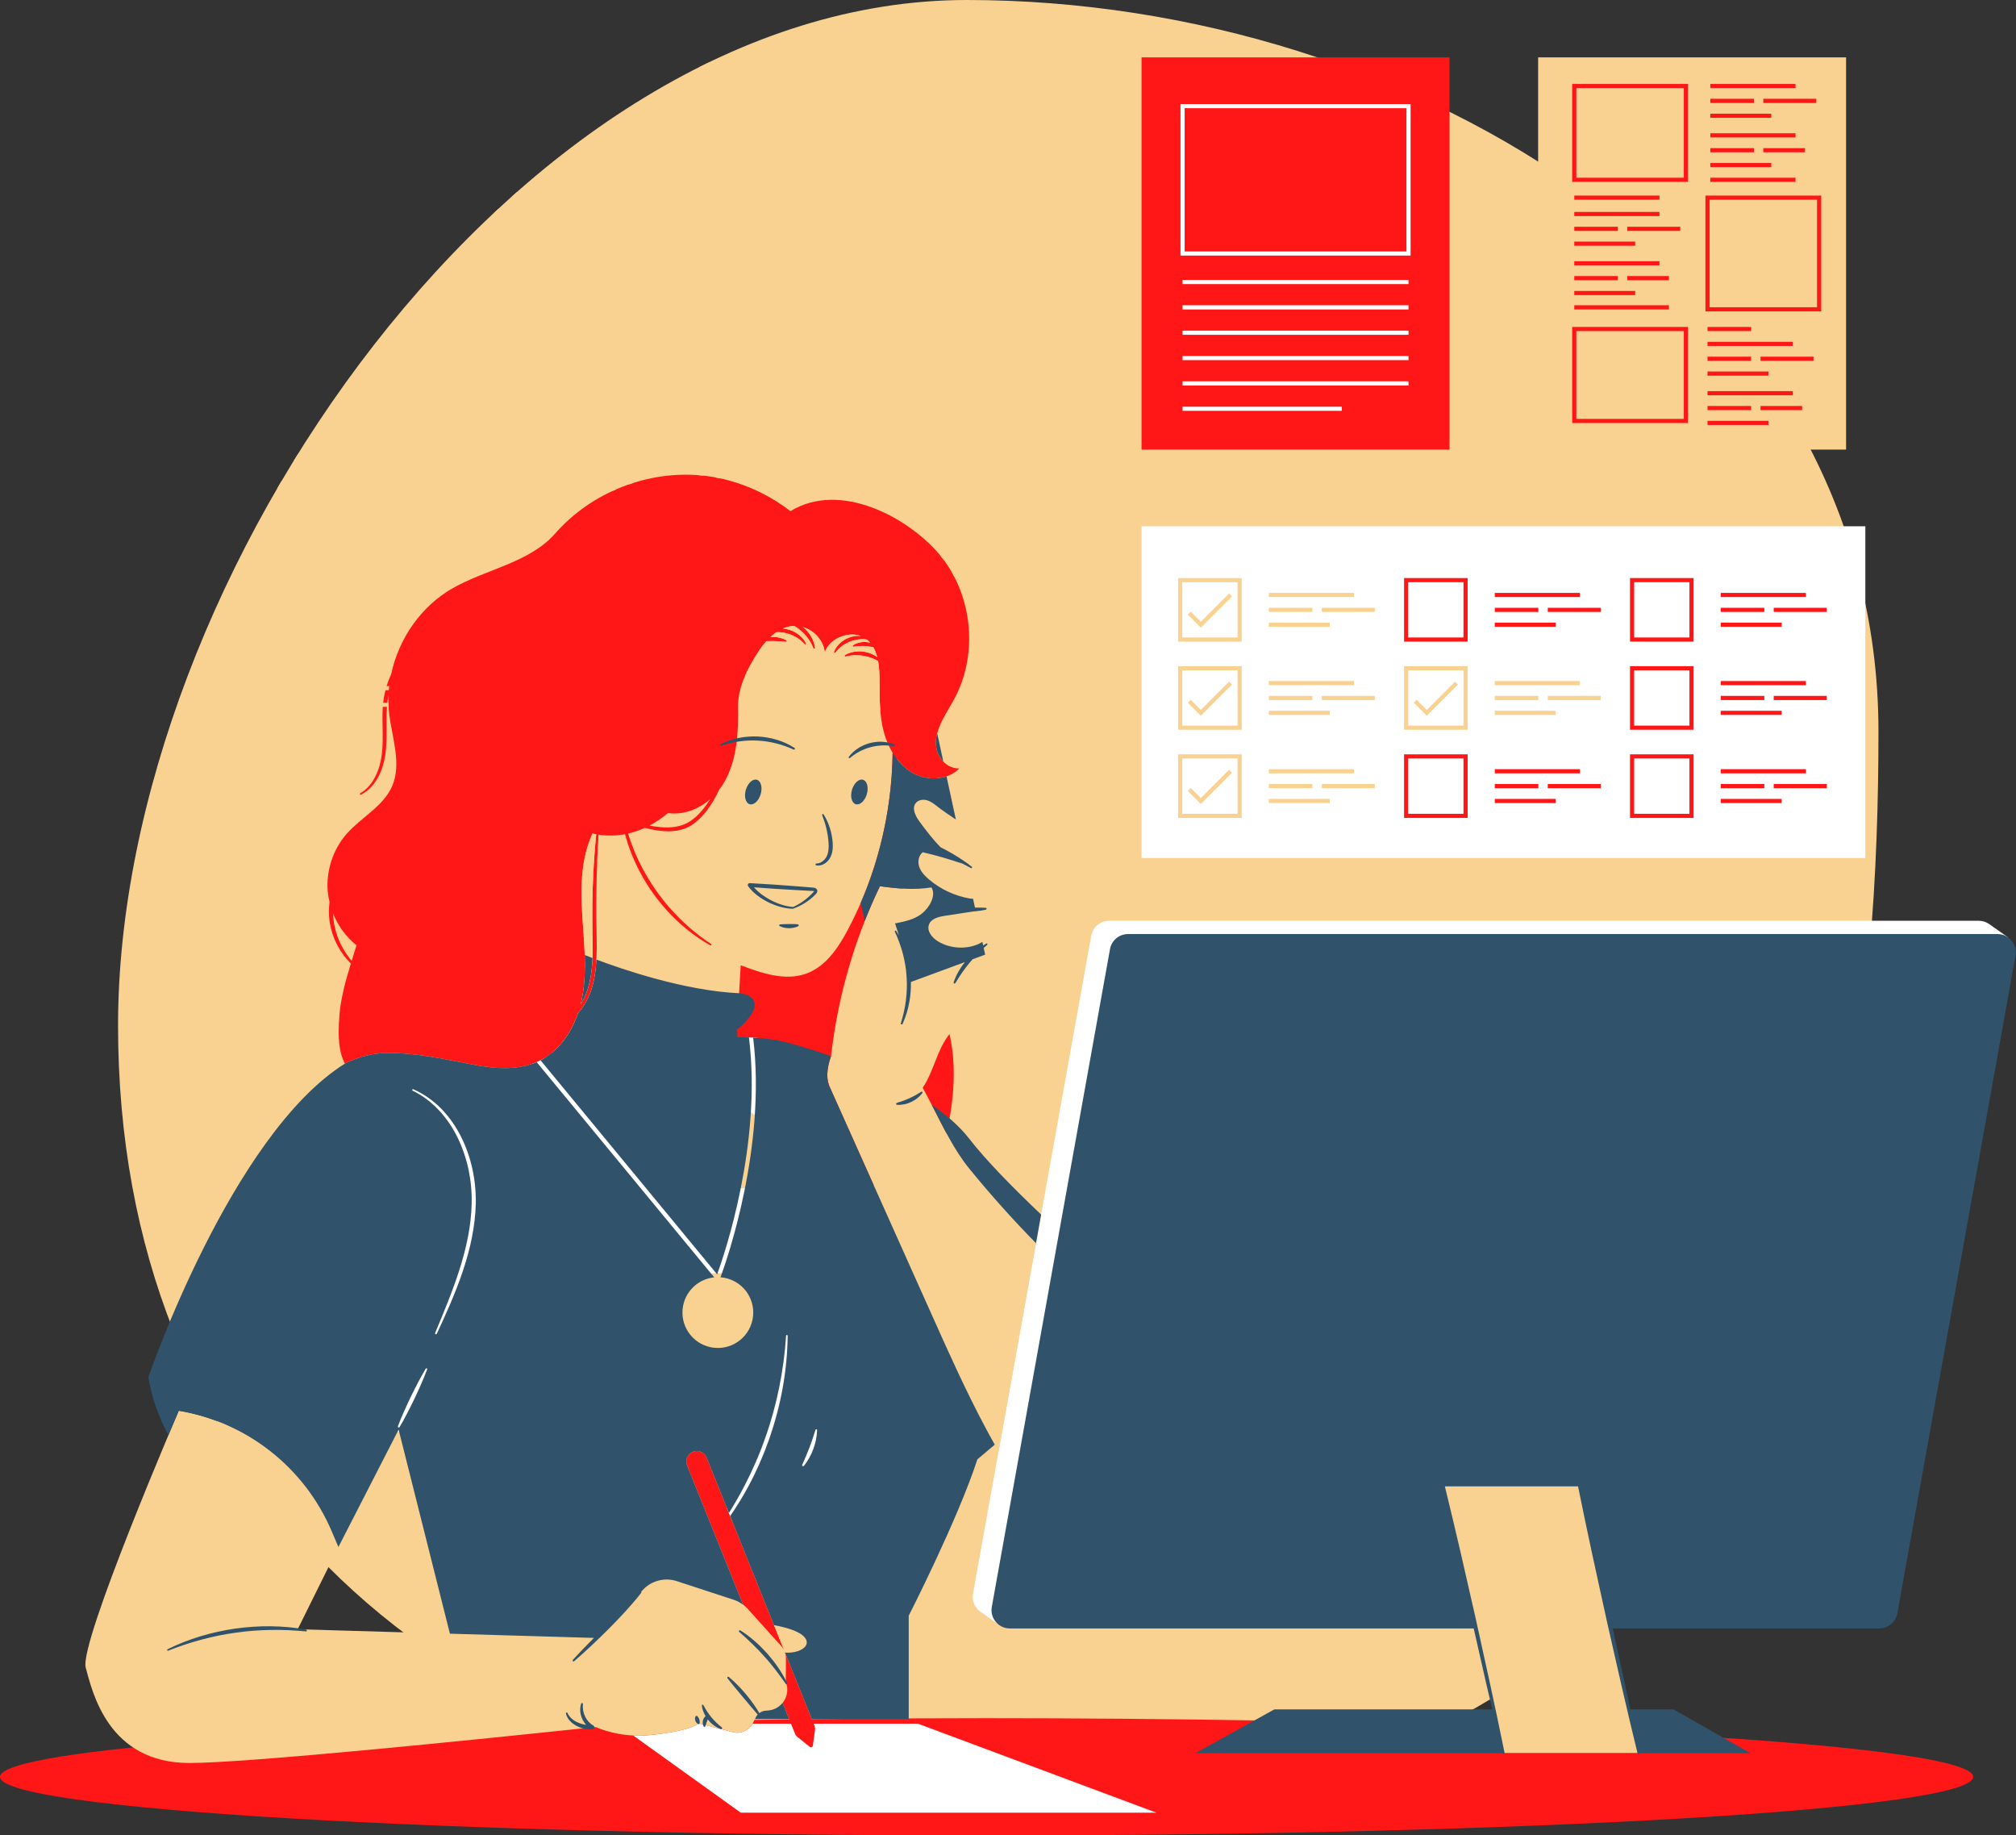
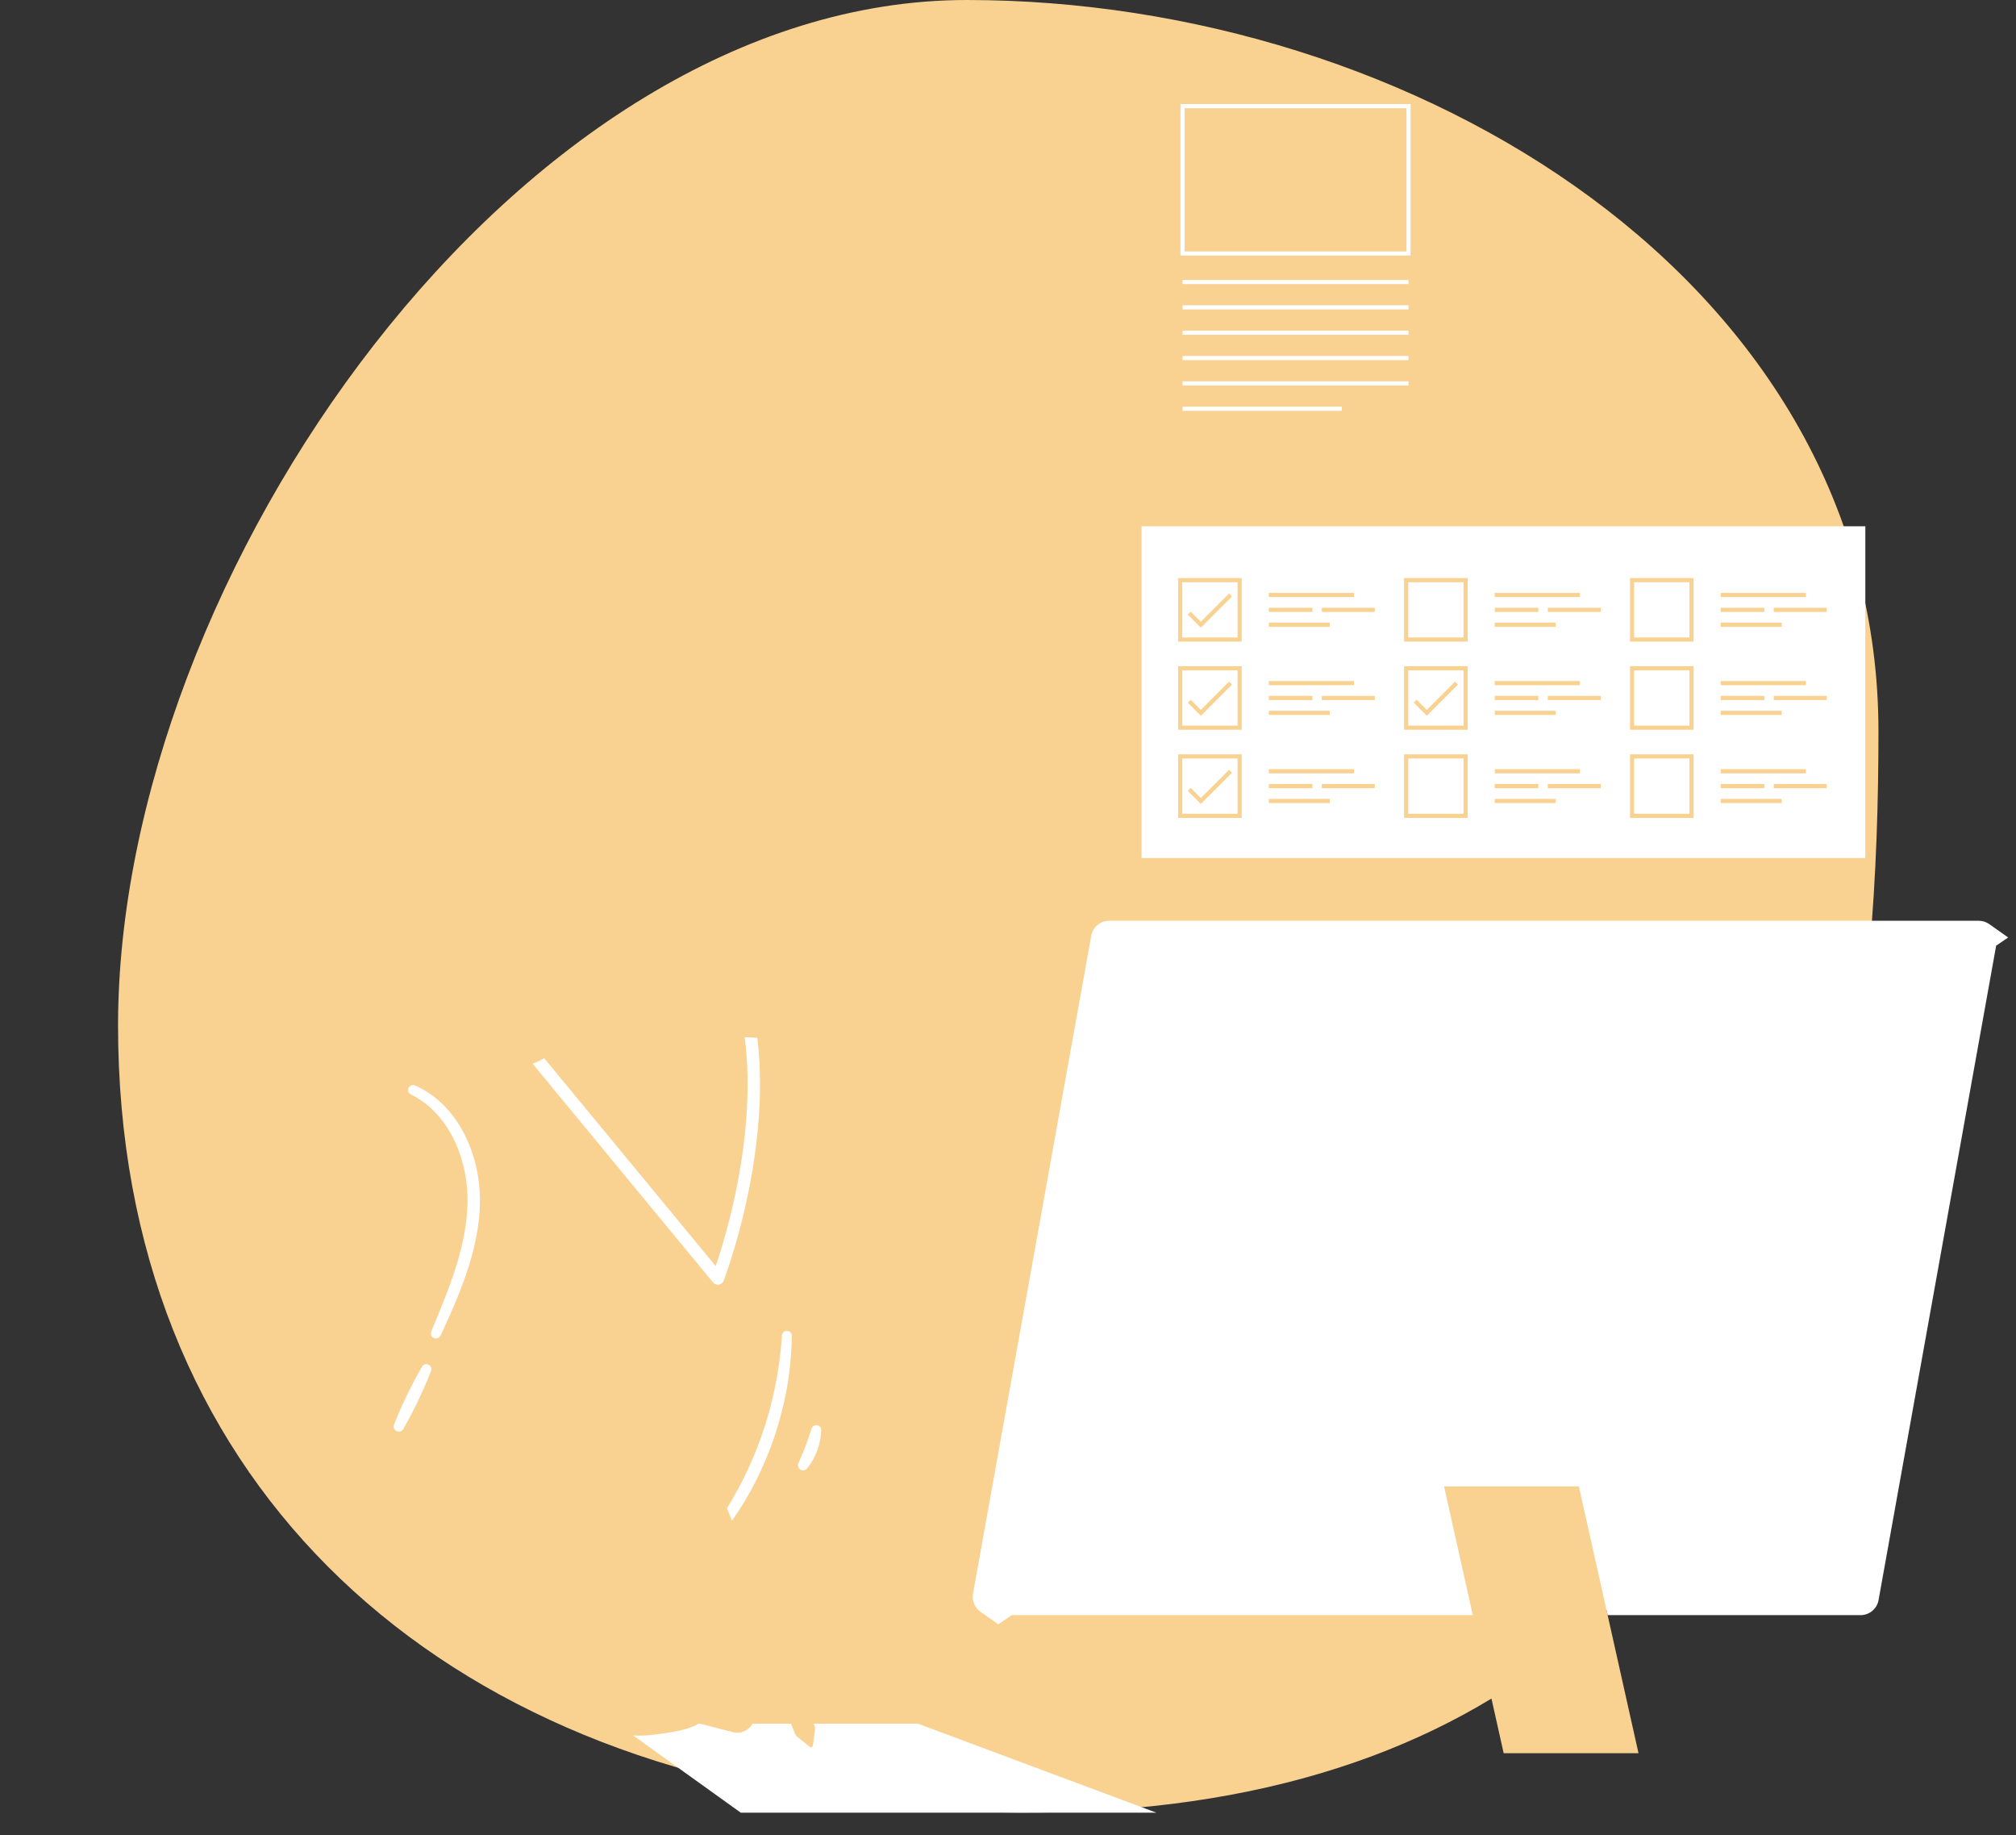
<svg xmlns="http://www.w3.org/2000/svg" fill="#000000" height="441.7" preserveAspectRatio="xMidYMid meet" version="1" viewBox="0.0 0.0 485.3 441.7" width="485.3" zoomAndPan="magnify">
  <rect x="0.0" y="0.0" width="485.3" height="441.7" fill="#333333" stroke="none" />
  <defs>
    <clipPath id="a">
-       <path d="M 0 13 L 475 13 L 475 441.738 L 0 441.738 Z M 0 13" />
-     </clipPath>
+       </clipPath>
    <clipPath id="b">
-       <path d="M 35 176 L 485.262 176 L 485.262 423 L 35 423 Z M 35 176" />
-     </clipPath>
+       </clipPath>
  </defs>
  <g>
    <g id="change1_1">
      <path d="M 386.73 387.508 L 394.426 421.938 L 361.969 421.938 L 359.031 408.789 C 323.945 430.047 275.887 440.871 210.145 434.367 C 102.715 423.738 28.418 354.766 28.418 246.812 C 28.418 138.855 124.77 0 232.723 0 C 340.68 0 452.191 68.113 452.191 176.066 C 452.191 242.258 443.855 332.559 386.73 387.508" fill="#f9d291" />
    </g>
    <g clip-path="url(#a)" id="change2_1">
      <path d="M 80.164 219.805 C 80.184 220.305 80.219 220.809 80.285 221.305 C 80.523 223.457 81.195 225.551 82.164 227.492 C 82.84 228.836 83.684 230.094 84.656 231.254 C 85.047 229.98 85.441 228.723 85.816 227.496 C 83.301 225.484 81.355 222.793 80.164 219.805 Z M 140.254 239.492 C 140.129 240.227 139.969 240.961 139.785 241.688 C 140.449 240.609 140.996 239.457 141.398 238.254 C 142.832 233.906 142.73 229.211 142.617 224.574 C 142.547 219.914 142.574 215.242 142.805 210.582 C 142.957 207.312 143.203 204.047 143.527 200.789 C 143.23 200.738 142.934 200.684 142.637 200.617 C 139.871 206.555 139.766 213.359 140.148 219.895 C 140.531 226.434 141.348 233.035 140.254 239.492 Z M 144.098 200.887 C 143.957 203.234 143.844 205.582 143.75 207.93 C 143.949 205.574 144.223 203.234 144.578 200.938 C 144.418 200.918 144.258 200.91 144.098 200.887 Z M 182.473 156.98 C 181.293 158.801 180.199 160.703 179.344 162.684 C 188.109 162.473 198.844 164.938 211.914 170.961 C 211.727 168.676 211.723 166.367 211.727 164.074 C 211.73 162.453 211.676 160.723 211.379 159.098 C 210.93 158.844 210.473 158.609 210 158.426 C 209.32 158.168 208.625 157.961 207.91 157.848 C 207.199 157.719 206.473 157.68 205.746 157.695 C 205.016 157.719 204.285 157.832 203.551 157.996 C 203.445 158.023 203.344 157.957 203.316 157.855 C 203.301 157.77 203.34 157.688 203.406 157.645 C 204.09 157.234 204.867 156.984 205.66 156.855 C 206.457 156.719 207.277 156.738 208.074 156.859 C 208.871 156.996 209.656 157.238 210.367 157.621 C 210.648 157.77 210.91 157.945 211.168 158.129 C 210.949 157.293 210.652 156.504 210.246 155.785 C 210.098 155.75 209.945 155.715 209.797 155.688 C 209.324 155.605 208.855 155.531 208.383 155.504 C 207.91 155.465 207.438 155.473 206.957 155.488 C 206.477 155.508 205.996 155.57 205.492 155.633 C 205.387 155.645 205.285 155.57 205.273 155.465 C 205.262 155.387 205.301 155.316 205.355 155.273 C 205.801 154.973 206.309 154.777 206.836 154.652 C 207.359 154.52 207.906 154.484 208.445 154.508 C 208.793 154.531 209.137 154.594 209.473 154.676 C 209.242 154.406 208.984 154.152 208.703 153.918 C 208.004 153.832 207.309 153.812 206.629 153.902 C 205.91 154 205.207 154.172 204.543 154.449 C 203.871 154.715 203.246 155.082 202.66 155.512 C 202.078 155.949 201.562 156.477 201.102 157.074 C 201.035 157.16 200.914 157.176 200.828 157.113 C 200.762 157.062 200.738 156.969 200.766 156.891 C 201.324 155.363 202.652 154.156 204.16 153.527 C 204.926 153.215 205.742 153.023 206.566 153.02 C 206.777 153.016 206.984 153.023 207.191 153.039 C 204.008 151.891 199.461 153.812 198.555 157.07 C 198.289 154.18 195.992 151.688 193.238 150.891 C 193.465 151.07 193.695 151.246 193.906 151.449 C 194.52 152.059 195.051 152.75 195.441 153.516 C 195.836 154.281 196.113 155.105 196.199 155.949 C 196.207 156.055 196.133 156.148 196.023 156.16 C 195.938 156.168 195.859 156.117 195.828 156.043 C 195.516 155.297 195.152 154.594 194.715 153.945 C 194.27 153.305 193.777 152.699 193.211 152.164 C 192.656 151.625 192.035 151.156 191.375 150.738 C 191.312 150.699 191.246 150.668 191.184 150.633 C 191.086 150.637 190.988 150.633 190.891 150.641 C 190.035 150.711 189.227 150.934 188.461 151.27 C 189.004 151.316 189.543 151.422 190.062 151.582 C 191.727 152.113 193.25 153.262 194.016 154.816 C 194.062 154.91 194.023 155.027 193.93 155.074 C 193.852 155.113 193.758 155.09 193.699 155.031 C 193.148 154.434 192.547 153.918 191.883 153.504 C 191.215 153.094 190.508 152.758 189.762 152.535 C 189.023 152.301 188.25 152.176 187.473 152.137 C 187.277 152.129 187.086 152.148 186.891 152.156 C 186.391 152.5 185.91 152.887 185.457 153.312 C 185.73 153.289 186.004 153.281 186.273 153.285 C 186.797 153.309 187.32 153.367 187.82 153.508 C 188.324 153.637 188.816 153.816 189.27 154.086 C 189.359 154.141 189.391 154.262 189.336 154.355 C 189.297 154.422 189.227 154.453 189.152 154.449 L 187.688 154.34 C 187.203 154.316 186.73 154.285 186.254 154.285 C 185.777 154.273 185.301 154.289 184.82 154.297 L 184.484 154.312 C 183.738 155.148 183.066 156.059 182.473 156.98 Z M 78.898 214.547 C 78.469 209.535 80.176 204.375 83.512 200.609 C 87.008 196.664 92.234 194.098 94.363 189.273 C 96.75 183.859 94.395 177.68 93.695 171.805 C 93.516 170.305 93.465 168.793 93.523 167.289 C 93.328 168.27 93.195 169.262 93.141 170.266 C 92.859 173.988 93.32 177.812 92.75 181.66 C 92.457 183.57 91.898 185.457 90.961 187.168 C 90.016 188.863 88.641 190.367 86.902 191.254 C 86.809 191.305 86.691 191.266 86.645 191.172 C 86.598 191.082 86.633 190.969 86.719 190.918 C 88.332 189.984 89.551 188.504 90.363 186.852 C 91.199 185.203 91.688 183.383 91.914 181.543 C 92.367 177.844 91.914 174.047 92.145 170.199 C 92.316 167.469 93.004 164.758 94.164 162.273 C 95.957 153.746 101.328 145.93 108.918 141.598 C 117.059 136.949 127.473 135.438 133.652 128.387 C 142.309 118.512 155.859 113.152 168.93 114.43 C 176.672 115.188 184.117 118.277 190.277 123.02 C 202.348 115.641 218.656 124.605 226.07 133.352 C 234.059 142.77 235.609 157.137 229.812 168.039 C 228.129 171.215 225.844 174.219 225.336 177.777 C 224.824 181.336 227.34 185.012 230.934 184.941 C 228.074 187.848 223.148 188.008 219.613 185.98 C 218.141 185.137 216.902 183.973 215.867 182.633 C 215.543 197.371 216.164 225.34 224.625 239.039 C 236.43 258.152 223.488 285.977 223.488 285.977 C 223.488 285.977 160.781 284.953 150.516 262.223 C 147.664 255.906 144.637 242.785 143.652 228.086 C 143.645 231.598 143.418 235.148 142.234 238.543 C 141.535 240.492 140.484 242.312 139.129 243.879 C 137.465 248.719 134.41 253.082 129.879 255.305 C 125.137 257.629 119.535 257.301 114.348 256.316 C 109.164 255.332 104.016 254.18 98.758 253.684 C 93.141 253.152 88.82 253.113 83.023 255.973 C 81.582 253.184 81.273 249.809 81.715 244.262 C 82.039 240.203 83.219 235.957 84.461 231.887 C 83.266 230.715 82.242 229.359 81.422 227.887 C 80.309 225.902 79.598 223.691 79.293 221.426 C 79.129 219.984 79.152 218.527 79.324 217.094 C 79.129 216.254 78.973 215.406 78.898 214.547 Z M 410.039 77.684 L 410.039 80.684 L 422.531 80.684 L 422.531 77.684 Z M 410.039 103.285 L 426.703 103.285 L 426.703 100.285 L 410.039 100.285 Z M 422.797 99.707 L 434.82 99.707 L 434.82 96.707 L 422.797 96.707 Z M 410.039 99.707 L 422.531 99.707 L 422.531 96.707 L 410.039 96.707 Z M 410.039 96.133 L 432.543 96.133 L 432.543 93.133 L 410.039 93.133 Z M 410.039 91.414 L 426.703 91.414 L 426.703 88.414 L 410.039 88.414 Z M 437.551 84.84 L 422.797 84.84 L 422.797 87.84 L 437.551 87.84 Z M 410.039 87.84 L 422.531 87.84 L 422.531 84.84 L 410.039 84.84 Z M 410.039 84.262 L 432.543 84.262 L 432.543 81.262 L 410.039 81.262 Z M 377.965 75.473 L 402.746 75.473 L 402.746 72.473 L 377.965 72.473 Z M 400.469 46.07 L 377.965 46.07 L 377.965 49.07 L 400.469 49.07 Z M 377.965 72.02 L 394.629 72.02 L 394.629 69.02 L 377.965 69.02 Z M 402.746 65.441 L 390.719 65.441 L 390.719 68.441 L 402.746 68.441 Z M 377.965 68.441 L 390.453 68.441 L 390.453 65.441 L 377.965 65.441 Z M 377.965 64.863 L 400.469 64.863 L 400.469 61.863 L 377.965 61.863 Z M 377.965 60.148 L 394.629 60.148 L 394.629 57.148 L 377.965 57.148 Z M 405.477 53.57 L 390.719 53.57 L 390.719 56.57 L 405.477 56.57 Z M 377.965 56.57 L 390.453 56.57 L 390.453 53.57 L 377.965 53.57 Z M 377.965 52.996 L 400.469 52.996 L 400.469 49.996 L 377.965 49.996 Z M 433.223 41.773 L 410.719 41.773 L 410.719 44.773 L 433.223 44.773 Z M 427.383 38.227 L 410.719 38.227 L 410.719 41.227 L 427.383 41.227 Z M 423.473 37.648 L 435.5 37.648 L 435.5 34.648 L 423.473 34.648 Z M 423.211 34.648 L 410.719 34.648 L 410.719 37.648 L 423.211 37.648 Z M 433.223 31.074 L 410.719 31.074 L 410.719 34.074 L 433.223 34.074 Z M 427.383 26.355 L 410.719 26.355 L 410.719 29.355 L 427.383 29.355 Z M 423.473 25.777 L 438.23 25.777 L 438.23 22.777 L 423.473 22.777 Z M 423.211 22.777 L 410.719 22.777 L 410.719 25.777 L 423.211 25.777 Z M 433.223 19.203 L 410.719 19.203 L 410.719 22.203 L 433.223 22.203 Z M 436.41 49.07 L 412.539 49.07 L 412.539 72.941 L 436.41 72.941 Z M 439.41 75.941 L 409.539 75.941 L 409.539 46.07 L 439.41 46.07 Z M 404.332 80.684 L 380.465 80.684 L 380.465 99.812 L 404.332 99.812 Z M 407.332 102.812 L 377.465 102.812 L 377.465 77.684 L 407.332 77.684 Z M 404.332 22.203 L 380.465 22.203 L 380.465 41.773 L 404.332 41.773 Z M 407.332 44.773 L 377.465 44.773 L 377.465 19.203 L 407.332 19.203 Z M 429.887 191.27 L 413.223 191.27 L 413.223 194.27 L 429.887 194.27 Z M 440.734 187.691 L 425.977 187.691 L 425.977 190.691 L 440.734 190.691 Z M 413.223 190.691 L 425.711 190.691 L 425.711 187.691 L 413.223 187.691 Z M 435.727 184.117 L 413.223 184.117 L 413.223 187.117 L 435.727 187.117 Z M 413.223 173.059 L 429.887 173.059 L 429.887 170.059 L 413.223 170.059 Z M 440.734 166.48 L 425.977 166.48 L 425.977 169.48 L 440.734 169.48 Z M 413.223 169.48 L 425.711 169.48 L 425.711 166.48 L 413.223 166.48 Z M 435.727 162.902 L 413.223 162.902 L 413.223 165.902 L 435.727 165.902 Z M 413.223 151.844 L 429.887 151.844 L 429.887 148.844 L 413.223 148.844 Z M 440.734 145.27 L 425.977 145.27 L 425.977 148.27 L 440.734 148.27 Z M 413.223 148.27 L 425.711 148.27 L 425.711 145.27 L 413.223 145.27 Z M 435.727 141.691 L 413.223 141.691 L 413.223 144.691 L 435.727 144.691 Z M 394.383 194.848 L 405.688 194.848 L 405.688 183.539 L 394.383 183.539 Z M 391.383 180.539 L 408.688 180.539 L 408.688 197.848 L 391.383 197.848 Z M 405.688 162.328 L 394.383 162.328 L 394.383 173.633 L 405.688 173.633 Z M 408.688 176.633 L 391.383 176.633 L 391.383 159.328 L 408.688 159.328 Z M 405.688 141.117 L 394.383 141.117 L 394.383 152.422 L 405.688 152.422 Z M 408.688 155.422 L 391.383 155.422 L 391.383 138.117 L 408.688 138.117 Z M 375.492 191.27 L 358.832 191.27 L 358.832 194.27 L 375.492 194.27 Z M 371.586 190.691 L 386.344 190.691 L 386.344 187.691 L 371.586 187.691 Z M 371.32 187.691 L 358.832 187.691 L 358.832 190.691 L 371.32 190.691 Z M 381.336 184.117 L 358.832 184.117 L 358.832 187.117 L 381.336 187.117 Z M 375.492 148.844 L 358.832 148.844 L 358.832 151.844 L 375.492 151.844 Z M 371.586 148.27 L 386.344 148.27 L 386.344 145.27 L 371.586 145.27 Z M 371.32 145.27 L 358.832 145.27 L 358.832 148.27 L 371.32 148.27 Z M 381.336 141.691 L 358.832 141.691 L 358.832 144.691 L 381.336 144.691 Z M 339.992 194.848 L 351.297 194.848 L 351.297 183.539 L 339.992 183.539 Z M 336.992 180.539 L 354.297 180.539 L 354.297 197.848 L 336.992 197.848 Z M 351.297 141.117 L 339.992 141.117 L 339.992 152.422 L 351.297 152.422 Z M 354.297 155.422 L 336.992 155.422 L 336.992 138.117 L 354.297 138.117 Z M 348.934 13.809 L 274.801 13.809 L 274.801 108.207 L 348.934 108.207 Z M 475 427.629 C 475 435.422 368.668 441.738 237.5 441.738 C 106.332 441.738 0 435.422 0 427.629 C 0 420.801 81.59 415.105 189.988 413.797 L 165.391 352.672 C 164.875 351.371 165.512 349.898 166.812 349.383 C 168.113 348.867 169.586 349.504 170.102 350.805 L 195.426 413.734 C 209.082 413.59 223.141 413.516 237.5 413.516 C 282.543 413.516 324.656 414.262 360.543 415.555 L 361.969 421.938 L 394.426 421.938 L 393.316 416.977 C 443.359 419.562 475 423.375 475 427.629" fill="#ff1616" />
    </g>
    <g id="change3_1">
      <path d="M 284.672 98.871 L 323 98.871 L 323 97.871 L 284.672 97.871 Z M 339.062 91.773 L 284.672 91.773 L 284.672 92.773 L 339.062 92.773 Z M 339.062 85.672 L 284.672 85.672 L 284.672 86.672 L 339.062 86.672 Z M 339.062 79.574 L 284.672 79.574 L 284.672 80.574 L 339.062 80.574 Z M 339.062 73.473 L 284.672 73.473 L 284.672 74.473 L 339.062 74.473 Z M 339.062 67.371 L 284.672 67.371 L 284.672 68.371 L 339.062 68.371 Z M 338.562 26.039 L 285.172 26.039 L 285.172 60.508 L 338.562 60.508 Z M 339.562 61.508 L 284.172 61.508 L 284.172 25.039 L 339.562 25.039 Z M 352.297 140.117 L 338.992 140.117 L 338.992 153.422 L 352.297 153.422 Z M 296.578 164.758 L 295.871 164.051 L 289.07 170.852 L 286.637 168.414 L 285.93 169.121 L 289.07 172.266 Z M 297.906 174.633 L 284.602 174.633 L 284.602 161.328 L 297.906 161.328 Z M 439.734 146.27 L 426.977 146.27 L 426.977 147.27 L 439.734 147.27 Z M 439.734 167.48 L 426.977 167.48 L 426.977 168.48 L 439.734 168.48 Z M 439.734 188.691 L 426.977 188.691 L 426.977 189.691 L 439.734 189.691 Z M 428.887 192.27 L 414.223 192.27 L 414.223 193.27 L 428.887 193.27 Z M 407.688 139.117 L 392.383 139.117 L 392.383 154.422 L 407.688 154.422 Z M 407.688 160.328 L 392.383 160.328 L 392.383 175.633 L 407.688 175.633 Z M 407.688 181.539 L 392.383 181.539 L 392.383 196.848 L 407.688 196.848 Z M 385.344 146.27 L 372.586 146.27 L 372.586 147.27 L 385.344 147.27 Z M 385.344 167.48 L 372.586 167.48 L 372.586 168.48 L 385.344 168.48 Z M 385.344 188.691 L 372.586 188.691 L 372.586 189.691 L 385.344 189.691 Z M 374.492 192.27 L 359.832 192.27 L 359.832 193.27 L 374.492 193.27 Z M 353.297 139.117 L 337.992 139.117 L 337.992 154.422 L 353.297 154.422 Z M 353.297 160.328 L 337.992 160.328 L 337.992 175.633 L 353.297 175.633 Z M 353.297 181.539 L 337.992 181.539 L 337.992 196.848 L 353.297 196.848 Z M 330.949 146.27 L 318.195 146.27 L 318.195 147.27 L 330.949 147.27 Z M 330.949 167.48 L 318.195 167.48 L 318.195 168.48 L 330.949 168.48 Z M 330.949 188.691 L 318.195 188.691 L 318.195 189.691 L 330.949 189.691 Z M 320.102 192.27 L 305.438 192.27 L 305.438 193.27 L 320.102 193.27 Z M 298.906 139.117 L 283.602 139.117 L 283.602 154.422 L 298.906 154.422 Z M 298.906 160.328 L 283.602 160.328 L 283.602 175.633 L 298.906 175.633 Z M 298.906 181.539 L 283.602 181.539 L 283.602 196.848 L 298.906 196.848 Z M 305.438 189.691 L 315.93 189.691 L 315.93 188.691 L 305.438 188.691 Z M 305.438 186.117 L 325.945 186.117 L 325.945 185.117 L 305.438 185.117 Z M 305.438 172.059 L 320.102 172.059 L 320.102 171.059 L 305.438 171.059 Z M 305.438 168.48 L 315.93 168.48 L 315.93 167.48 L 305.438 167.48 Z M 305.438 164.902 L 325.945 164.902 L 325.945 163.902 L 305.438 163.902 Z M 305.438 150.844 L 320.102 150.844 L 320.102 149.844 L 305.438 149.844 Z M 305.438 147.27 L 315.93 147.27 L 315.93 146.27 L 305.438 146.27 Z M 305.438 143.691 L 325.945 143.691 L 325.945 142.691 L 305.438 142.691 Z M 359.832 189.691 L 370.32 189.691 L 370.32 188.691 L 359.832 188.691 Z M 359.832 186.117 L 380.336 186.117 L 380.336 185.117 L 359.832 185.117 Z M 359.832 172.059 L 374.492 172.059 L 374.492 171.059 L 359.832 171.059 Z M 359.832 168.48 L 370.32 168.48 L 370.32 167.48 L 359.832 167.48 Z M 359.832 164.902 L 380.336 164.902 L 380.336 163.902 L 359.832 163.902 Z M 359.832 150.844 L 374.492 150.844 L 374.492 149.844 L 359.832 149.844 Z M 359.832 147.27 L 370.32 147.27 L 370.32 146.27 L 359.832 146.27 Z M 359.832 143.691 L 380.336 143.691 L 380.336 142.691 L 359.832 142.691 Z M 414.223 189.691 L 424.711 189.691 L 424.711 188.691 L 414.223 188.691 Z M 414.223 186.117 L 434.727 186.117 L 434.727 185.117 L 414.223 185.117 Z M 414.223 172.059 L 428.887 172.059 L 428.887 171.059 L 414.223 171.059 Z M 414.223 168.48 L 424.711 168.48 L 424.711 167.48 L 414.223 167.48 Z M 414.223 164.902 L 434.727 164.902 L 434.727 163.902 L 414.223 163.902 Z M 414.223 150.844 L 428.887 150.844 L 428.887 149.844 L 414.223 149.844 Z M 414.223 147.27 L 424.711 147.27 L 424.711 146.27 L 414.223 146.27 Z M 414.223 143.691 L 434.727 143.691 L 434.727 142.691 L 414.223 142.691 Z M 449.031 206.492 L 274.801 206.492 L 274.801 126.652 L 449.031 126.652 Z M 296.578 185.969 L 295.871 185.262 L 289.07 192.062 L 286.637 189.629 L 285.93 190.336 L 289.07 193.477 Z M 297.906 195.848 L 284.602 195.848 L 284.602 182.539 L 297.906 182.539 Z M 352.297 182.539 L 338.992 182.539 L 338.992 195.848 L 352.297 195.848 Z M 350.969 164.758 L 350.262 164.051 L 343.461 170.852 L 341.027 168.414 L 340.32 169.121 L 343.461 172.266 Z M 352.297 174.633 L 338.992 174.633 L 338.992 161.328 L 352.297 161.328 Z M 406.688 182.539 L 393.383 182.539 L 393.383 195.848 L 406.688 195.848 Z M 406.688 161.328 L 393.383 161.328 L 393.383 174.633 L 406.688 174.633 Z M 406.688 140.117 L 393.383 140.117 L 393.383 153.422 L 406.688 153.422 Z M 296.578 143.547 L 295.871 142.84 L 289.07 149.637 L 286.637 147.203 L 285.93 147.91 L 289.07 151.051 Z M 297.906 153.422 L 284.602 153.422 L 284.602 140.117 L 297.906 140.117 Z M 479.055 222.535 C 478.98 222.48 478.906 222.43 478.828 222.379 L 478.828 222.375 C 478.125 221.891 477.27 221.598 476.336 221.598 L 267.02 221.598 C 264.887 221.598 263.062 223.121 262.684 225.219 L 234.23 383.527 C 233.91 385.316 234.715 387.004 236.094 387.945 L 240.305 390.918 L 243.555 388.711 L 354.543 388.711 L 347.621 357.73 L 380.074 357.73 L 386.996 388.711 L 447.883 388.711 C 450.012 388.711 451.84 387.184 452.215 385.086 L 480.523 227.59 L 483.414 225.621 Z M 193.316 353.875 C 193.68 353.875 194.023 353.715 194.254 353.441 C 194.75 352.859 195.203 352.195 195.676 351.355 C 196.047 350.703 196.391 349.961 196.723 349.078 C 197.047 348.18 197.262 347.418 197.402 346.688 C 197.59 345.758 197.684 344.938 197.688 344.176 C 197.691 343.656 197.363 343.195 196.863 343.031 L 196.652 342.977 L 196.496 342.977 C 195.977 342.977 195.52 343.309 195.359 343.801 L 194.664 345.941 L 194.512 346.375 C 194.32 346.93 194.129 347.48 193.91 348.039 C 193.699 348.602 193.473 349.156 193.242 349.711 L 193.094 350.074 L 192.188 352.168 C 191.977 352.668 192.113 353.238 192.527 353.586 C 192.75 353.773 193.027 353.875 193.316 353.875 Z M 176.211 365.984 L 176.586 365.441 C 178.203 363.094 179.668 360.715 180.934 358.371 C 182.895 354.754 184.637 350.809 186.121 346.641 C 187.57 342.43 188.672 338.258 189.387 334.246 C 190.148 330.051 190.559 325.758 190.609 321.496 C 190.613 320.859 190.125 320.336 189.418 320.293 C 188.789 320.293 188.27 320.781 188.23 321.406 C 187.973 325.477 187.422 329.617 186.594 333.711 C 185.73 337.93 184.621 341.945 183.289 345.656 C 181.988 349.41 180.34 353.234 178.383 357.023 C 177.371 358.973 176.238 360.977 175 362.98 L 175.465 364.133 C 175.555 364.336 175.762 364.875 175.762 364.875 C 176.055 365.535 176.211 365.984 176.211 365.984 Z M 103.262 328.48 C 103.074 328.367 102.863 328.309 102.645 328.309 C 102.23 328.309 101.84 328.527 101.625 328.883 C 100.984 329.945 100.402 331.02 99.723 332.297 C 99.328 333.039 98.957 333.789 98.582 334.543 C 98.383 334.945 98.184 335.348 97.965 335.777 L 97.457 336.863 C 97.078 337.668 96.699 338.473 96.34 339.289 C 95.844 340.426 95.316 341.637 94.844 342.902 C 94.641 343.457 94.859 344.082 95.363 344.383 C 95.555 344.496 95.773 344.559 95.996 344.559 C 96.426 344.559 96.828 344.328 97.047 343.965 C 97.746 342.797 98.391 341.586 98.941 340.535 C 99.348 339.75 99.742 338.953 100.133 338.16 L 100.68 337.047 C 100.867 336.637 101.059 336.223 101.25 335.812 C 101.602 335.055 101.953 334.297 102.285 333.531 C 102.863 332.203 103.336 331.078 103.766 329.914 C 103.961 329.379 103.75 328.773 103.262 328.48 Z M 106.977 266.168 C 104.887 264.043 102.512 262.383 99.914 261.234 L 99.645 261.137 L 99.434 261.137 C 98.98 261.137 98.559 261.398 98.363 261.805 C 98.223 262.09 98.203 262.414 98.309 262.715 C 98.414 263.016 98.629 263.258 98.914 263.398 C 103.258 265.504 106.969 269.426 109.359 274.434 C 111.578 279.098 112.68 284.352 112.539 289.645 C 112.445 294.336 111.5 299.445 109.648 305.266 C 108.027 310.352 105.914 315.406 103.875 320.297 L 103.82 320.426 C 103.566 321.035 103.84 321.73 104.441 322.008 L 104.734 322.121 L 104.953 322.121 C 105.43 322.121 105.863 321.844 106.066 321.41 C 108.297 316.602 110.621 311.461 112.391 306.16 C 114.371 300.254 115.398 294.871 115.535 289.703 C 115.633 283.836 114.383 278.121 111.91 273.184 C 110.562 270.504 108.902 268.145 106.977 266.168 Z M 172.805 309.188 L 172.961 309.184 L 173.039 309.172 C 173.562 309.086 174.008 308.73 174.199 308.234 C 174.316 307.938 185.742 278.32 182.312 249.785 L 181.297 249.719 L 179.297 249.629 L 179.285 249.73 L 179.305 249.867 C 182.172 273.031 174.906 297.031 172.281 304.699 L 131.012 254.684 C 130.645 254.902 130.266 255.113 129.879 255.305 C 129.332 255.57 128.773 255.801 128.207 256 L 171.648 308.645 C 171.934 308.988 172.355 309.188 172.805 309.188 Z M 220.988 414.836 L 278.355 436.246 L 178.316 436.246 L 152.414 417.664 C 153.734 417.73 155.129 417.715 156.605 417.562 C 165.438 416.648 167.621 415.211 168.059 414.836 L 168.527 414.836 L 176.453 416.875 C 178.305 417.352 180.234 416.5 181.148 414.836 L 190.406 414.836 L 191.355 417.188 C 191.488 417.52 191.703 417.812 191.98 418.035 L 194.93 420.414 C 195.207 420.637 195.621 420.473 195.672 420.121 L 196.191 416.363 C 196.238 416.012 196.195 415.652 196.066 415.32 L 195.867 414.836 L 220.988 414.836" fill="#ffffff" />
    </g>
    <g id="change4_1">
-       <path d="M 233.328 281.246 C 228.777 275.656 225.785 268.426 222.117 261.785 C 224.719 257.953 225.469 253.023 228.246 249.289 C 231.406 245.047 236.824 242.891 239.824 238.531 C 242.203 235.074 242.742 230.613 242.176 226.453 C 241.98 225.043 241.664 223.656 241.281 222.289 C 241.625 221.031 241.414 219.422 240.766 218.363 C 240.52 218.398 240.273 218.438 240.027 218.477 C 239.594 217.289 239.129 216.109 238.656 214.938 C 238.848 214.766 238.996 214.582 239.086 214.383 C 239.703 212.961 239.047 210.699 237.617 210.098 C 236.406 209.59 235.188 209.109 233.957 208.652 C 237.301 209.035 239.031 205.297 236.66 202.52 C 233.93 199.316 228.984 196.734 225.656 194.105 C 224.891 193.496 224.102 192.879 223.164 192.605 C 222.227 192.336 221.094 192.488 220.473 193.242 C 219.398 194.531 220.398 196.445 221.395 197.793 C 224.281 201.703 227.395 205.758 231.723 207.871 C 228.574 206.789 225.379 205.855 222.133 205.109 C 221.109 205.883 220.867 207.398 221.281 208.613 C 221.691 209.832 222.621 210.801 223.602 211.633 C 224.645 212.523 225.781 213.305 226.984 213.969 C 226.934 213.992 226.879 214.016 226.828 214.047 C 226.02 214.512 225.27 215.062 224.574 215.68 C 224.691 214.938 224.609 214.211 224.227 213.574 C 220.098 214.246 215.957 213.848 211.816 213.281 C 205.648 226.129 201.656 240.016 200.055 254.176 C 199.035 257.035 198.711 259.887 199.992 262.137 C 199.988 262.137 199.98 262.137 199.977 262.137 C 208.207 280.504 216.434 298.871 224.664 317.238 C 229.531 328.113 234.434 339.012 240.379 349.32 L 249.391 299.195 C 243.762 293.465 238.398 287.473 233.328 281.246 Z M 405.332 79.684 L 379.465 79.684 L 379.465 100.812 L 405.332 100.812 Z M 438.41 47.07 L 410.539 47.07 L 410.539 74.941 L 438.41 74.941 Z M 436.551 85.84 L 423.797 85.84 L 423.797 86.84 L 436.551 86.84 Z M 433.82 97.707 L 423.797 97.707 L 423.797 98.707 L 433.82 98.707 Z M 411.039 97.707 L 411.039 98.707 L 421.531 98.707 L 421.531 97.707 Z M 411.039 94.133 L 411.039 95.133 L 431.543 95.133 L 431.543 94.133 Z M 411.039 89.414 L 411.039 90.414 L 425.703 90.414 L 425.703 89.414 Z M 411.039 85.84 L 411.039 86.84 L 421.531 86.84 L 421.531 85.84 Z M 421.531 79.684 L 421.531 78.684 L 411.039 78.684 L 411.039 79.684 Z M 411.039 82.262 L 411.039 83.262 L 431.543 83.262 L 431.543 82.262 Z M 425.703 101.285 L 411.039 101.285 L 411.039 102.285 L 425.703 102.285 Z M 406.332 20.203 L 378.465 20.203 L 378.465 43.773 L 406.332 43.773 Z M 378.965 73.473 L 378.965 74.473 L 401.746 74.473 L 401.746 73.473 Z M 378.965 70.02 L 378.965 71.02 L 393.629 71.02 L 393.629 70.02 Z M 378.965 66.441 L 378.965 67.441 L 389.453 67.441 L 389.453 66.441 Z M 391.719 66.441 L 391.719 67.441 L 401.746 67.441 L 401.746 66.441 Z M 378.965 62.863 L 378.965 63.863 L 399.469 63.863 L 399.469 62.863 Z M 378.965 58.148 L 378.965 59.148 L 393.629 59.148 L 393.629 58.148 Z M 378.965 54.57 L 378.965 55.57 L 389.453 55.57 L 389.453 54.57 Z M 378.965 50.996 L 378.965 51.996 L 399.469 51.996 L 399.469 50.996 Z M 391.719 54.57 L 391.719 55.57 L 404.477 55.57 L 404.477 54.57 Z M 399.469 47.07 L 378.965 47.07 L 378.965 48.07 L 399.469 48.07 Z M 406.332 78.684 L 378.465 78.684 L 378.465 101.812 L 406.332 101.812 Z M 411.719 43.773 L 432.223 43.773 L 432.223 42.773 L 411.719 42.773 Z M 411.719 40.227 L 426.383 40.227 L 426.383 39.227 L 411.719 39.227 Z M 411.719 36.648 L 422.211 36.648 L 422.211 35.648 L 411.719 35.648 Z M 424.473 35.648 L 424.473 36.648 L 434.5 36.648 L 434.5 35.648 Z M 411.719 33.074 L 432.223 33.074 L 432.223 32.074 L 411.719 32.074 Z M 411.719 28.355 L 426.383 28.355 L 426.383 27.355 L 411.719 27.355 Z M 411.719 24.777 L 422.211 24.777 L 422.211 23.777 L 411.719 23.777 Z M 424.473 23.777 L 424.473 24.777 L 437.23 24.777 L 437.23 23.777 Z M 411.719 21.203 L 432.223 21.203 L 432.223 20.203 L 411.719 20.203 Z M 444.398 13.809 L 444.398 108.207 L 370.266 108.207 L 370.266 13.809 Z M 437.41 48.07 L 411.539 48.07 L 411.539 73.941 L 437.41 73.941 Z M 405.332 21.203 L 379.465 21.203 L 379.465 42.773 L 405.332 42.773 Z M 186.328 391.125 L 188.789 397.238 C 188.617 396.883 188.414 396.539 188.145 396.242 L 180.023 387.227 C 179.105 386.207 177.934 385.441 176.629 385.016 L 162.938 380.531 C 160.023 379.578 156.82 380.402 154.734 382.648 L 143.977 394.219 L 71.664 392.105 L 81.465 372.316 L 79.82 368.461 C 73.293 353.176 59.43 342.266 43.039 339.512 C 43.039 339.512 19.004 395.363 20.633 401.336 C 22.262 407.309 26.062 424.293 45.605 424.293 C 59.684 424.293 114.051 418.742 143.348 415.637 C 146.309 416.879 150.906 418.148 156.605 417.562 C 166.836 416.504 168.156 414.738 168.156 414.738 L 176.453 416.875 C 178.352 417.363 180.332 416.465 181.219 414.719 L 181.965 413.258 C 182.422 412.359 183.316 411.766 184.324 411.699 L 184.828 411.664 C 188.227 411.441 190.418 407.973 189.164 404.809 L 189.191 398.988 C 189.195 398.551 189.113 398.125 188.98 397.719 L 188.984 397.73 C 192.77 397.969 195.719 395.875 193.379 393.719 C 191.945 392.402 188.93 391.598 186.328 391.125 Z M 182.324 315.887 C 182.324 310.637 178.055 306.367 172.805 306.367 C 167.555 306.367 163.281 310.637 163.281 315.887 C 163.281 321.137 167.555 325.406 172.805 325.406 C 178.055 325.406 182.324 321.137 182.324 315.887 Z M 143.527 200.789 C 143.23 200.738 142.934 200.684 142.637 200.617 C 139.871 206.555 139.766 213.359 140.148 219.895 C 140.531 226.434 141.348 233.035 140.254 239.492 C 140.129 240.227 139.969 240.961 139.785 241.688 C 140.449 240.609 140.996 239.457 141.398 238.254 C 142.832 233.906 142.73 229.211 142.617 224.574 C 142.547 219.914 142.574 215.242 142.805 210.582 C 142.957 207.312 143.203 204.047 143.527 200.789 Z M 166.105 197.656 C 168.133 196.352 169.664 194.34 171.016 192.277 C 168.191 194.766 164.547 196.195 160.777 195.68 C 159.398 196.863 157.906 197.871 156.34 198.691 C 157.23 198.848 158.121 198.988 159.016 199.062 C 161.504 199.301 164.066 199.016 166.105 197.656 Z M 214.875 181.18 C 213.941 179.645 213.234 177.953 212.773 176.223 C 211.719 172.285 211.719 168.152 211.727 164.074 C 211.73 162.453 211.676 160.723 211.379 159.098 C 210.93 158.844 210.473 158.609 210 158.426 C 209.32 158.168 208.625 157.961 207.91 157.848 C 207.199 157.719 206.473 157.68 205.746 157.695 C 205.016 157.719 204.285 157.832 203.551 157.996 C 203.445 158.023 203.344 157.957 203.316 157.855 C 203.301 157.77 203.34 157.688 203.406 157.645 C 204.09 157.234 204.867 156.984 205.66 156.855 C 206.457 156.719 207.277 156.738 208.074 156.859 C 208.871 156.996 209.656 157.238 210.367 157.621 C 210.648 157.77 210.91 157.945 211.168 158.129 C 210.949 157.293 210.652 156.504 210.246 155.785 C 210.098 155.75 209.945 155.715 209.797 155.688 C 209.324 155.605 208.855 155.531 208.383 155.504 C 207.91 155.465 207.438 155.473 206.957 155.488 C 206.477 155.508 205.996 155.57 205.492 155.633 C 205.387 155.645 205.285 155.57 205.273 155.465 C 205.262 155.387 205.301 155.316 205.355 155.273 C 205.801 154.973 206.309 154.777 206.836 154.652 C 207.359 154.52 207.906 154.484 208.445 154.508 C 208.793 154.531 209.137 154.594 209.473 154.676 C 209.242 154.406 208.984 154.152 208.703 153.918 C 208.004 153.832 207.309 153.812 206.629 153.902 C 205.91 154 205.207 154.172 204.543 154.449 C 203.871 154.715 203.246 155.082 202.66 155.512 C 202.078 155.949 201.562 156.477 201.102 157.074 C 201.035 157.16 200.914 157.176 200.828 157.113 C 200.762 157.062 200.738 156.969 200.766 156.891 C 201.324 155.363 202.652 154.156 204.16 153.527 C 204.926 153.215 205.742 153.023 206.566 153.02 C 206.777 153.016 206.984 153.023 207.191 153.039 C 204.008 151.891 199.461 153.812 198.555 157.07 C 198.289 154.18 195.992 151.688 193.238 150.891 C 193.465 151.07 193.695 151.246 193.906 151.449 C 194.52 152.059 195.051 152.75 195.441 153.516 C 195.836 154.281 196.113 155.105 196.199 155.949 C 196.207 156.055 196.133 156.148 196.023 156.16 C 195.938 156.168 195.859 156.117 195.828 156.043 C 195.516 155.297 195.152 154.594 194.715 153.945 C 194.27 153.305 193.777 152.699 193.211 152.164 C 192.656 151.625 192.035 151.156 191.375 150.738 C 191.312 150.699 191.246 150.668 191.184 150.633 C 191.086 150.637 190.988 150.633 190.891 150.641 C 190.035 150.711 189.227 150.934 188.461 151.27 C 189.004 151.316 189.543 151.422 190.062 151.582 C 191.727 152.113 193.25 153.262 194.016 154.816 C 194.062 154.91 194.023 155.027 193.93 155.074 C 193.852 155.113 193.758 155.09 193.699 155.031 C 193.148 154.434 192.547 153.918 191.883 153.504 C 191.215 153.094 190.508 152.758 189.762 152.535 C 189.023 152.301 188.25 152.176 187.473 152.137 C 187.277 152.129 187.086 152.148 186.891 152.156 C 186.391 152.5 185.91 152.887 185.457 153.312 C 185.73 153.289 186.004 153.281 186.273 153.285 C 186.797 153.309 187.32 153.367 187.82 153.508 C 188.324 153.637 188.816 153.816 189.27 154.086 C 189.359 154.141 189.391 154.262 189.336 154.355 C 189.297 154.422 189.227 154.453 189.152 154.449 L 187.688 154.34 C 187.203 154.316 186.73 154.285 186.254 154.285 C 185.777 154.273 185.301 154.289 184.82 154.297 L 184.484 154.312 C 183.738 155.148 183.066 156.059 182.473 156.98 C 179.852 161.027 177.574 165.477 177.656 170.301 C 177.758 176.16 177.449 182.242 174.773 187.457 C 174.316 188.355 173.766 189.203 173.152 190 C 172.738 190.875 172.301 191.738 171.809 192.578 C 170.496 194.812 168.883 196.961 166.645 198.484 C 164.359 200.02 161.496 200.266 158.926 199.957 C 157.66 199.805 156.426 199.547 155.211 199.242 C 153.91 199.832 152.562 200.297 151.184 200.609 C 151.637 202.062 152.152 203.492 152.738 204.895 C 153.996 207.902 155.535 210.789 157.371 213.48 C 159.168 216.195 161.273 218.707 163.582 221.008 C 165.898 223.301 168.438 225.379 171.176 227.18 C 171.266 227.238 171.289 227.355 171.23 227.445 C 171.176 227.527 171.066 227.555 170.977 227.504 C 168.102 225.875 165.414 223.891 162.996 221.613 C 160.57 219.344 158.426 216.781 156.543 214.039 C 154.699 211.273 153.121 208.324 151.918 205.227 C 151.348 203.766 150.863 202.27 150.461 200.754 C 148.383 201.145 146.246 201.203 144.098 200.887 C 143.902 204.129 143.742 207.371 143.648 210.613 C 143.523 215.262 143.488 219.906 143.613 224.555 C 143.688 229.184 143.816 234.008 142.234 238.543 C 141.535 240.492 140.484 242.312 139.129 243.879 C 137.863 247.559 135.789 250.957 132.879 253.355 C 137.531 261.141 142.914 268.531 149.762 274.445 C 157.738 281.332 167.922 286.098 178.461 285.977 C 180.887 285.945 183.367 285.645 185.52 284.531 C 187.672 283.414 189.449 281.363 189.723 278.953 C 190.129 275.328 187.207 272.23 184.281 270.055 C 181.355 267.879 176.422 265.738 176.641 262.102 C 177.242 252.234 177.711 242.176 178.312 232.309 C 183.418 234.238 189.074 236.176 194.188 234.277 C 198.812 232.559 201.793 228.113 204.102 223.754 C 211.023 210.695 214.699 195.953 214.875 181.18 Z M 93.688 165.113 L 71.762 165.113 L 71.762 109.215 C 71.426 109.75 71.09 110.277 70.762 110.816 L 70.762 166.113 L 93.609 166.113 C 93.637 165.777 93.648 165.445 93.688 165.113 Z M 147.387 118.191 C 147.715 118.039 148.051 117.906 148.387 117.766 L 148.387 50.301 L 119.926 50.301 C 119.566 50.633 119.215 50.969 118.859 51.301 L 147.387 51.301 Z M 226.414 133.793 C 226.684 134.121 226.945 134.453 227.195 134.793 L 249.938 134.793 L 249.938 18.98 L 172.312 18.98 L 172.312 114.93 C 172.648 114.988 172.98 115.066 173.312 115.141 L 173.312 19.98 L 248.938 19.98 L 248.938 133.793 Z M 169.312 114.484 L 169.312 15.98 L 252.938 15.98 L 252.938 137.793 L 229.148 137.793 C 229.336 138.125 229.523 138.457 229.699 138.793 L 253.938 138.793 L 253.938 14.98 L 170.73 14.98 C 169.922 15.371 169.113 15.762 168.312 16.164 L 168.312 114.391 C 168.52 114.406 168.723 114.41 168.93 114.43 C 169.059 114.445 169.184 114.469 169.312 114.484 Z M 151.418 116.582 C 151.75 116.465 152.086 116.355 152.418 116.246 L 152.418 46.301 L 124.344 46.301 C 123.969 46.633 123.602 46.969 123.23 47.301 L 151.418 47.301 Z M 93.562 170.113 L 66.793 170.113 L 66.793 117.457 C 67.129 116.887 67.457 116.312 67.793 115.742 L 67.793 169.113 L 93.52 169.113 C 93.527 169.445 93.543 169.777 93.562 170.113" fill="#f9d291" />
-     </g>
+       </g>
    <g clip-path="url(#b)" id="change5_1">
-       <path d="M 172.438 414.574 C 172.023 414.164 171.617 413.746 171.254 413.297 C 170.879 412.855 170.547 412.383 170.219 411.898 C 169.895 411.406 169.609 410.895 169.312 410.359 C 169.277 410.293 169.203 410.25 169.121 410.262 C 169.016 410.273 168.938 410.367 168.949 410.477 C 169.02 411.105 169.215 411.719 169.477 412.301 C 169.586 412.551 169.719 412.789 169.859 413.023 C 169.801 413.07 169.738 413.113 169.688 413.164 C 169.488 413.371 169.355 413.629 169.262 413.895 C 169.184 414.16 169.133 414.438 169.164 414.719 C 169.188 414.992 169.254 415.27 169.414 415.504 C 169.441 415.539 169.477 415.566 169.52 415.582 C 169.629 415.621 169.746 415.566 169.789 415.457 L 169.793 415.441 C 169.879 415.207 169.934 414.996 170.004 414.797 C 170.078 414.598 170.133 414.406 170.207 414.219 C 170.258 414.07 170.316 413.93 170.375 413.781 C 170.41 413.828 170.441 413.883 170.48 413.93 C 170.891 414.426 171.348 414.879 171.871 415.254 C 172.387 415.625 172.945 415.945 173.555 416.141 C 173.641 416.168 173.742 416.141 173.805 416.066 C 173.883 415.969 173.871 415.824 173.77 415.742 C 173.309 415.355 172.855 414.98 172.438 414.574 Z M 183.977 398.637 C 184.93 399.664 185.809 400.762 186.676 401.867 C 187.539 402.977 188.359 404.121 189.172 405.281 C 189.227 405.355 189.324 405.383 189.41 405.344 C 189.508 405.297 189.547 405.184 189.504 405.09 C 188.895 403.793 188.16 402.559 187.359 401.371 C 186.559 400.18 185.656 399.062 184.723 397.973 C 183.754 396.914 182.746 395.887 181.66 394.949 C 180.574 394.012 179.434 393.137 178.219 392.379 C 178.129 392.32 178.004 392.336 177.93 392.422 C 177.848 392.516 177.855 392.66 177.949 392.742 C 179.008 393.68 180.059 394.617 181.062 395.602 C 182.07 396.578 183.055 397.578 183.977 398.637 Z M 168.34 413.816 C 168.293 413.684 168.246 413.551 168.164 413.426 C 168.09 413.297 168.008 413.164 167.867 413.035 L 167.855 413.027 C 167.84 413.012 167.82 412.996 167.797 412.984 C 167.66 412.914 167.488 412.969 167.422 413.105 C 167.328 413.285 167.309 413.465 167.309 413.637 C 167.301 413.812 167.344 413.98 167.398 414.145 C 167.465 414.301 167.535 414.457 167.656 414.586 C 167.77 414.723 167.898 414.844 168.086 414.926 C 168.102 414.934 168.121 414.941 168.141 414.941 C 168.27 414.965 168.395 414.879 168.418 414.75 L 168.418 414.742 C 168.453 414.551 168.441 414.395 168.426 414.242 C 168.422 414.09 168.379 413.953 168.34 413.816 Z M 73.684 392.18 C 70.883 391.672 68.035 391.426 65.18 391.387 C 62.324 391.352 59.469 391.559 56.641 391.941 C 53.816 392.367 51.016 392.957 48.285 393.789 C 45.555 394.617 42.891 395.648 40.34 396.914 C 40.254 396.957 40.211 397.062 40.246 397.156 C 40.285 397.254 40.398 397.301 40.496 397.262 C 43.125 396.227 45.797 395.324 48.52 394.602 C 51.238 393.879 53.992 393.293 56.781 392.93 C 59.562 392.52 62.371 392.32 65.184 392.273 C 67.996 392.223 70.812 392.355 73.621 392.629 C 73.738 392.641 73.848 392.559 73.867 392.441 C 73.891 392.32 73.809 392.203 73.684 392.18 Z M 142.836 415.285 C 141.129 414.305 140.086 412.203 140.332 410.125 C 140.344 410.02 140.281 409.914 140.176 409.879 C 140.055 409.84 139.93 409.906 139.891 410.027 C 139.332 411.754 139.855 413.746 141.102 415.125 C 140.426 415.02 139.758 414.836 139.133 414.562 C 138.059 414.094 137.078 413.34 136.602 412.242 C 136.566 412.16 136.477 412.109 136.387 412.129 C 136.285 412.148 136.215 412.25 136.234 412.355 C 136.359 413.012 136.719 413.617 137.16 414.125 C 137.617 414.621 138.164 415.023 138.75 415.344 C 139.93 415.965 141.262 416.277 142.613 416.215 C 142.777 416.203 142.938 416.113 143.023 415.965 C 143.16 415.723 143.074 415.422 142.836 415.285 Z M 221.781 262.746 C 221.297 263.035 220.836 263.328 220.363 263.586 C 219.883 263.84 219.41 264.094 218.922 264.309 C 218.438 264.535 217.938 264.727 217.434 264.918 C 216.926 265.105 216.406 265.262 215.875 265.438 C 215.789 265.465 215.723 265.543 215.715 265.637 C 215.703 265.762 215.797 265.875 215.922 265.887 C 216.508 265.945 217.094 265.887 217.672 265.77 C 218.246 265.66 218.805 265.461 219.34 265.215 C 219.871 264.961 220.379 264.66 220.836 264.289 C 221.289 263.922 221.711 263.508 222.043 263.023 C 222.086 262.965 222.09 262.879 222.051 262.812 C 221.992 262.723 221.871 262.691 221.781 262.746 Z M 190.965 222.391 C 190.605 222.375 190.254 222.387 189.898 222.387 C 189.547 222.395 189.195 222.391 188.836 222.41 C 188.477 222.426 188.113 222.434 187.738 222.484 C 187.676 222.492 187.617 222.531 187.586 222.59 C 187.531 222.684 187.566 222.809 187.664 222.859 C 188.008 223.055 188.379 223.168 188.754 223.254 C 189.129 223.344 189.516 223.375 189.898 223.383 C 190.285 223.383 190.672 223.359 191.047 223.273 C 191.426 223.191 191.797 223.086 192.145 222.895 C 192.207 222.859 192.258 222.793 192.266 222.715 C 192.281 222.586 192.188 222.465 192.059 222.449 C 191.68 222.402 191.32 222.402 190.965 222.391 Z M 191.945 214.227 L 186.188 213.883 L 181.492 213.539 C 182.527 214.738 183.863 215.719 185.285 216.496 C 186.156 216.969 187.07 217.367 188.016 217.68 C 188.938 217.988 189.98 218.203 190.871 218.273 L 190.938 218.277 C 192.582 217.535 194.168 216.41 195.441 215.09 C 195.598 214.934 195.785 214.734 195.898 214.594 C 195.941 214.539 195.961 214.492 195.973 214.465 C 195.93 214.445 195.758 214.414 195.543 214.414 L 194.82 214.379 C 193.863 214.336 192.902 214.285 191.945 214.227 Z M 186.254 212.891 L 192.004 213.312 C 192.965 213.379 193.922 213.457 194.879 213.543 L 195.598 213.605 C 195.816 213.645 196.141 213.59 196.52 213.895 C 196.711 214.059 196.793 214.359 196.738 214.586 C 196.688 214.809 196.586 214.945 196.492 215.062 C 196.293 215.285 196.141 215.43 195.953 215.609 C 194.516 216.98 192.848 217.988 190.945 218.684 L 190.871 218.711 C 189.77 218.691 188.836 218.512 187.844 218.246 C 186.852 217.969 185.883 217.598 184.953 217.145 C 184.027 216.684 183.137 216.145 182.309 215.508 C 181.48 214.871 180.707 214.145 180.086 213.262 C 179.938 213.055 179.988 212.766 180.195 212.621 C 180.285 212.559 180.387 212.531 180.488 212.539 L 180.5 212.539 Z M 196.484 208.266 C 197.129 208.402 197.816 208.23 198.387 207.918 C 198.957 207.586 199.43 207.105 199.773 206.535 C 200.453 205.387 200.527 204.051 200.453 202.84 C 200.359 201.625 200.145 200.422 199.766 199.27 C 199.398 198.117 198.902 197.004 198.25 195.996 C 198.199 195.922 198.105 195.887 198.02 195.922 C 197.918 195.961 197.871 196.07 197.91 196.168 C 198.332 197.266 198.695 198.367 198.953 199.496 C 199.207 200.621 199.391 201.762 199.457 202.902 C 199.535 204.035 199.457 205.164 198.996 206.109 C 198.539 207.027 197.609 207.809 196.531 207.816 C 196.426 207.816 196.328 207.891 196.309 207.996 C 196.281 208.117 196.359 208.238 196.484 208.266 Z M 173.586 179.484 C 175.016 179.004 176.473 178.641 177.949 178.434 C 179.426 178.23 180.918 178.141 182.402 178.242 C 183.887 178.301 185.363 178.543 186.809 178.902 C 188.254 179.258 189.66 179.773 191.035 180.395 C 191.133 180.441 191.258 180.41 191.316 180.312 C 191.387 180.211 191.359 180.07 191.254 180 C 189.961 179.148 188.531 178.508 187.047 178.051 C 185.559 177.59 184.008 177.344 182.453 177.246 C 180.895 177.195 179.328 177.285 177.809 177.605 C 176.285 177.918 174.801 178.414 173.434 179.133 C 173.352 179.176 173.312 179.273 173.34 179.363 C 173.375 179.465 173.484 179.52 173.586 179.484 Z M 204.602 182.422 C 205.344 181.809 206.117 181.273 206.949 180.84 C 207.777 180.414 208.645 180.066 209.543 179.832 C 210.438 179.586 211.359 179.449 212.289 179.402 C 213.223 179.355 214.16 179.43 215.102 179.582 C 215.203 179.598 215.309 179.547 215.352 179.445 C 215.402 179.332 215.348 179.195 215.23 179.148 C 214.309 178.754 213.301 178.559 212.289 178.516 C 211.277 178.469 210.258 178.602 209.277 178.867 C 208.305 179.145 207.359 179.551 206.52 180.113 C 205.676 180.668 204.91 181.352 204.324 182.16 C 204.273 182.23 204.273 182.328 204.332 182.398 C 204.398 182.48 204.523 182.488 204.602 182.422 Z M 480.855 224.797 L 271.539 224.797 C 269.406 224.797 267.582 226.32 267.203 228.422 L 238.754 386.727 C 238.266 389.43 240.34 391.91 243.086 391.91 L 354.754 391.91 L 357.949 405.98 C 358.367 407.789 358.812 409.59 359.234 411.395 L 306.766 411.395 L 287.742 421.938 L 361.738 421.938 C 361.742 421.953 361.746 421.973 361.75 421.988 C 361.777 422.105 361.895 422.18 362.016 422.156 C 362.137 422.133 362.215 422.012 362.191 421.891 C 361.098 416.516 359.977 411.148 358.812 405.789 L 355.281 389.727 L 351.621 373.688 C 350.387 368.359 349.113 363.043 347.816 357.73 L 379.895 357.73 C 379.895 357.742 379.887 357.754 379.887 357.77 C 380.977 363.145 382.094 368.516 383.25 373.875 L 386.762 389.941 L 390.406 405.98 C 391.637 411.324 392.906 416.66 394.203 421.988 C 394.23 422.105 394.348 422.18 394.469 422.156 C 394.574 422.137 394.633 422.039 394.637 421.938 L 421.402 421.938 L 402.879 411.395 L 392.445 411.395 C 392.051 409.527 391.672 407.656 391.27 405.789 L 388.219 391.91 L 452.402 391.91 C 454.531 391.91 456.359 390.383 456.734 388.285 L 485.188 229.977 C 485.676 227.277 483.598 224.797 480.855 224.797 Z M 224.293 265.887 C 227.07 271.297 229.703 276.793 233.328 281.246 C 238.398 287.473 243.762 293.465 249.391 299.195 L 250.629 292.309 C 243.852 285.875 237.348 279.25 233.301 274.031 C 230.98 271.039 227.836 268.32 224.293 265.887 Z M 196.688 344.172 C 196.688 344.09 196.637 344.012 196.555 343.984 C 196.453 343.953 196.344 344.008 196.312 344.109 L 195.609 346.27 C 195.359 346.98 195.121 347.691 194.848 348.387 C 194.586 349.09 194.297 349.777 194.012 350.473 L 193.105 352.555 C 193.07 352.645 193.09 352.754 193.172 352.82 C 193.266 352.902 193.41 352.891 193.492 352.793 C 194 352.199 194.422 351.543 194.805 350.863 C 195.191 350.184 195.508 349.469 195.781 348.738 C 196.047 348.004 196.277 347.258 196.422 346.488 C 196.578 345.727 196.684 344.953 196.688 344.172 Z M 114.535 289.688 C 114.629 284.16 113.496 278.586 111.02 273.633 C 109.773 271.164 108.195 268.852 106.262 266.867 C 104.324 264.898 102.031 263.266 99.512 262.152 C 99.418 262.109 99.305 262.148 99.262 262.242 C 99.215 262.336 99.254 262.449 99.352 262.496 C 104.246 264.871 107.953 269.172 110.262 274.004 C 112.574 278.863 113.68 284.289 113.539 289.664 C 113.43 295.066 112.246 300.402 110.602 305.566 C 108.953 310.742 106.848 315.773 104.742 320.809 C 104.695 320.918 104.746 321.051 104.859 321.102 C 104.973 321.152 105.105 321.102 105.156 320.988 C 107.453 316.039 109.703 311.047 111.441 305.844 C 113.184 300.648 114.391 295.215 114.535 289.688 Z M 102.746 329.336 C 102.652 329.281 102.535 329.309 102.48 329.398 C 101.816 330.504 101.207 331.633 100.605 332.766 C 100.004 333.898 99.453 335.059 98.871 336.199 C 98.332 337.363 97.773 338.52 97.254 339.691 C 96.738 340.867 96.23 342.047 95.781 343.254 C 95.746 343.352 95.785 343.469 95.879 343.527 C 95.988 343.59 96.129 343.555 96.191 343.449 C 96.855 342.344 97.457 341.211 98.051 340.074 C 98.645 338.938 99.199 337.781 99.77 336.633 C 100.301 335.465 100.859 334.312 101.367 333.133 C 101.879 331.957 102.383 330.773 102.824 329.566 C 102.855 329.48 102.824 329.383 102.746 329.336 Z M 239.457 347.688 L 235.281 351.215 C 230.555 365.742 218.75 388.852 218.75 388.852 L 218.75 413.715 L 195.418 413.715 L 188.984 397.73 C 192.77 397.969 195.719 395.875 193.379 393.719 C 191.945 392.402 188.93 391.598 186.324 391.121 L 175.762 364.875 C 177.312 362.625 178.754 360.301 180.055 357.895 C 182.066 354.18 183.758 350.297 185.176 346.312 C 186.551 342.32 187.66 338.227 188.402 334.07 C 189.156 329.914 189.562 325.699 189.609 321.484 C 189.609 321.383 189.531 321.297 189.43 321.293 C 189.324 321.285 189.234 321.363 189.227 321.473 C 188.961 325.656 188.402 329.812 187.574 333.91 C 186.738 338.008 185.645 342.051 184.234 345.984 C 182.867 349.93 181.188 353.77 179.27 357.48 C 178.098 359.75 176.82 361.965 175.465 364.133 L 170.102 350.805 C 169.586 349.504 168.113 348.867 166.812 349.383 C 165.512 349.898 164.875 351.371 165.391 352.672 L 178.887 386.211 C 178.203 385.695 177.449 385.285 176.629 385.016 L 162.938 380.531 C 160.023 379.578 156.82 380.402 154.734 382.648 L 154.344 383.07 C 154.344 383.07 154.348 383.07 154.348 383.07 C 154.418 383.141 154.422 383.25 154.363 383.324 C 153.191 384.855 151.922 386.309 150.625 387.734 C 149.332 389.16 147.98 390.531 146.641 391.91 C 145.27 393.258 143.902 394.613 142.5 395.926 C 141.094 397.238 139.68 398.539 138.219 399.793 C 138.121 399.875 137.98 399.863 137.898 399.77 C 137.824 399.68 137.824 399.551 137.902 399.469 C 139.195 398.043 140.539 396.668 141.883 395.293 L 142.977 394.188 L 108.305 393.176 L 95.957 344.062 L 81.465 372.316 L 79.82 368.461 C 73.293 353.176 59.43 342.266 43.039 339.512 C 43.039 339.512 42.074 341.758 40.543 345.395 C 38.277 341.18 36.555 336.547 35.699 331.461 C 35.699 331.461 55.703 273.105 83.039 255.969 C 88.824 253.117 93.145 253.152 98.758 253.684 C 104.016 254.18 109.164 255.332 114.348 256.316 C 119.289 257.254 124.598 257.59 129.188 255.613 L 171.926 307.41 C 167.633 307.852 164.281 311.477 164.281 315.887 C 164.281 320.594 168.098 324.41 172.805 324.41 C 177.512 324.41 181.324 320.594 181.324 315.887 C 181.324 311.398 177.852 307.73 173.445 307.398 C 174.875 303.535 184.535 276.133 181.297 249.719 C 184.086 249.875 186.777 250.215 189.203 250.824 L 189.199 250.816 C 189.199 250.816 193.746 251.961 200.051 254.184 C 199.559 255.566 199.234 256.949 199.172 258.262 C 199.168 258.336 199.164 258.406 199.164 258.48 C 199.156 258.77 199.16 259.055 199.18 259.336 C 199.184 259.387 199.191 259.438 199.195 259.488 C 199.219 259.742 199.258 259.992 199.305 260.242 C 199.316 260.289 199.324 260.344 199.336 260.395 C 199.395 260.664 199.473 260.93 199.566 261.188 C 199.586 261.246 199.609 261.305 199.633 261.359 C 199.738 261.625 199.852 261.887 199.996 262.141 C 199.992 262.137 199.984 262.137 199.977 262.137 C 208.207 280.504 216.434 298.871 224.664 317.238 C 225.535 319.191 226.414 321.145 227.297 323.094 C 227.449 323.43 227.602 323.77 227.758 324.105 C 228.641 326.055 229.535 327.996 230.441 329.938 C 230.598 330.27 230.754 330.602 230.91 330.934 C 231.836 332.898 232.777 334.855 233.738 336.801 C 233.844 337.016 233.953 337.227 234.059 337.441 C 234.957 339.246 235.875 341.039 236.816 342.82 C 237.676 344.453 238.551 346.078 239.457 347.688 Z M 175.762 364.875 L 175.707 364.734 Z M 142.629 230.574 C 141.434 230.117 140.758 229.836 140.758 229.836 C 140.758 229.859 140.758 229.883 140.758 229.902 C 140.785 230.688 140.801 231.469 140.801 232.25 C 140.801 232.395 140.793 232.539 140.789 232.684 C 140.785 233.348 140.777 234.008 140.746 234.668 C 140.734 234.996 140.699 235.324 140.68 235.652 C 140.648 236.129 140.621 236.605 140.574 237.082 C 140.492 237.887 140.387 238.691 140.254 239.492 C 140.129 240.227 139.969 240.961 139.785 241.688 C 140.449 240.609 140.996 239.457 141.398 238.254 C 142.215 235.781 142.523 233.195 142.629 230.574 Z M 180.297 249.742 C 180.293 249.715 180.301 249.691 180.301 249.664 C 179.391 249.629 178.473 249.605 177.547 249.605 C 177.441 248.484 177.445 247.793 177.445 247.793 C 177.445 247.793 181.664 244.512 181.664 241.863 C 181.664 239.219 177.922 239.039 177.922 239.039 C 164.773 238.43 149.707 233.246 143.574 230.938 C 143.445 233.504 143.098 236.066 142.234 238.543 C 141.535 240.492 140.484 242.312 139.129 243.879 C 139.129 243.883 139.129 243.887 139.125 243.891 C 138.922 244.48 138.699 245.062 138.453 245.633 C 138.438 245.668 138.426 245.699 138.41 245.73 C 138.176 246.273 137.926 246.805 137.652 247.32 C 137.637 247.355 137.621 247.391 137.602 247.422 C 137.336 247.926 137.051 248.41 136.75 248.891 C 136.684 249 136.609 249.105 136.539 249.215 C 136.27 249.629 135.984 250.031 135.688 250.422 C 135.625 250.5 135.566 250.582 135.508 250.66 C 135.203 251.039 134.887 251.406 134.555 251.762 C 134.426 251.902 134.293 252.039 134.156 252.176 C 133.828 252.512 133.488 252.836 133.133 253.141 C 132.984 253.266 132.832 253.379 132.684 253.496 C 132.406 253.723 132.117 253.934 131.824 254.141 C 131.648 254.262 131.473 254.383 131.289 254.5 C 130.91 254.738 130.523 254.965 130.117 255.172 L 172.637 306.703 C 174.422 301.789 183.453 275.262 180.297 249.742 Z M 183.113 191.133 C 183.594 189.508 183.18 187.953 182.195 187.664 C 181.211 187.371 180.023 188.457 179.543 190.082 C 179.066 191.707 179.477 193.258 180.465 193.551 C 181.449 193.84 182.637 192.758 183.113 191.133 Z M 207.742 187.664 C 206.758 187.371 205.57 188.457 205.094 190.082 C 204.613 191.707 205.027 193.258 206.012 193.551 C 206.996 193.84 208.184 192.758 208.664 191.133 C 209.141 189.508 208.73 187.953 207.742 187.664 Z M 225.605 176.469 C 225.488 176.898 225.398 177.332 225.336 177.777 C 225.043 179.82 225.75 181.898 227.082 183.285 Z M 207.195 217.297 L 208.148 221.699 C 209.273 218.852 210.492 216.043 211.816 213.281 C 215.957 213.848 220.098 214.246 224.227 213.574 C 225.422 215.559 223.723 218.434 221.914 219.875 C 220.102 221.312 217.73 221.797 215.457 222.238 C 215.797 223.199 216.094 224.168 216.383 225.141 C 216.18 224.77 215.973 224.402 215.746 224.051 C 215.695 223.969 215.59 223.938 215.504 223.977 C 215.406 224.023 215.363 224.137 215.41 224.23 C 216.215 225.953 216.875 227.73 217.348 229.551 C 217.816 231.375 218.141 233.234 218.238 235.109 C 218.383 236.984 218.309 238.867 218.074 240.734 C 217.848 242.602 217.422 244.445 216.852 246.254 C 216.816 246.363 216.867 246.48 216.973 246.527 C 217.086 246.582 217.223 246.531 217.273 246.418 C 218.082 244.66 218.625 242.777 218.949 240.863 C 219.203 239.367 219.301 237.848 219.277 236.328 L 232.266 231.547 C 231.754 232.199 231.273 232.871 230.863 233.586 C 230.344 234.488 229.891 235.426 229.566 236.41 C 229.535 236.512 229.574 236.621 229.664 236.68 C 229.773 236.742 229.914 236.711 229.98 236.602 C 230.508 235.734 231.035 234.883 231.609 234.062 C 232.188 233.246 232.781 232.441 233.422 231.68 C 233.652 231.398 233.895 231.129 234.137 230.859 L 237.148 229.75 L 236.805 228.152 C 237.082 227.898 237.359 227.645 237.645 227.391 C 237.707 227.336 237.727 227.238 237.684 227.156 C 237.633 227.062 237.52 227.027 237.426 227.078 C 237.164 227.219 236.922 227.387 236.672 227.543 L 236.484 226.684 C 236.02 226.961 235.609 227.176 235.32 227.293 C 232.281 228.527 228.676 228.258 225.852 226.59 C 224.391 225.723 223.023 224.055 223.641 222.473 C 224.195 221.062 225.945 220.637 227.445 220.406 C 229.754 220.055 232.059 219.699 234.367 219.344 C 234.535 219.332 234.707 219.328 234.875 219.309 C 235.695 219.227 236.516 219.117 237.324 218.926 C 237.418 218.902 237.492 218.82 237.496 218.715 C 237.504 218.59 237.406 218.48 237.281 218.477 C 236.461 218.43 235.648 218.434 234.836 218.426 L 234.695 218.426 L 234.234 216.293 C 233.934 216.293 233.66 216.277 233.434 216.238 C 229.824 215.613 226.391 214.008 223.602 211.633 C 222.621 210.801 221.691 209.832 221.281 208.613 C 220.867 207.398 221.109 205.883 222.133 205.109 C 225.379 205.855 228.574 206.789 231.723 207.871 C 231.395 207.711 231.082 207.52 230.766 207.336 L 233.738 208.922 C 233.816 208.965 233.922 208.945 233.977 208.871 C 234.043 208.789 234.027 208.668 233.945 208.605 C 232.973 207.824 231.945 207.117 230.898 206.441 C 229.852 205.762 228.77 205.145 227.676 204.551 C 227.266 204.336 226.852 204.129 226.441 203.922 C 224.59 202.055 222.953 199.906 221.395 197.793 C 220.398 196.445 219.398 194.531 220.473 193.242 C 221.094 192.488 222.227 192.336 223.164 192.605 C 224.102 192.879 224.891 193.496 225.656 194.105 C 226.965 195.141 228.527 196.168 230.102 197.23 L 227.852 186.844 C 225.211 187.742 222.074 187.395 219.613 185.98 C 217.629 184.844 216.062 183.141 214.875 181.18 C 214.727 193.566 212.117 205.93 207.195 217.297 Z M 184.828 411.664 L 184.324 411.699 C 183.758 411.738 183.234 411.957 182.793 412.289 C 182.406 411.637 182 410.996 181.57 410.375 C 180.996 409.531 180.367 408.73 179.727 407.941 C 179.074 407.16 178.402 406.395 177.688 405.672 C 176.977 404.945 176.242 404.238 175.453 403.594 C 175.371 403.527 175.254 403.523 175.168 403.59 C 175.07 403.664 175.051 403.809 175.129 403.906 C 175.742 404.715 176.391 405.484 177.031 406.262 L 178.957 408.578 L 180.898 410.887 C 181.395 411.469 181.895 412.051 182.398 412.629 C 182.23 412.816 182.082 413.023 181.965 413.258 L 181.73 413.715 L 189.957 413.715 L 188.391 409.824 C 187.555 410.855 186.305 411.566 184.828 411.664 Z M 81.465 372.32 L 81.465 372.316 Z M 81.465 372.32" fill="#30526a" />
-     </g>
+       </g>
  </g>
</svg>